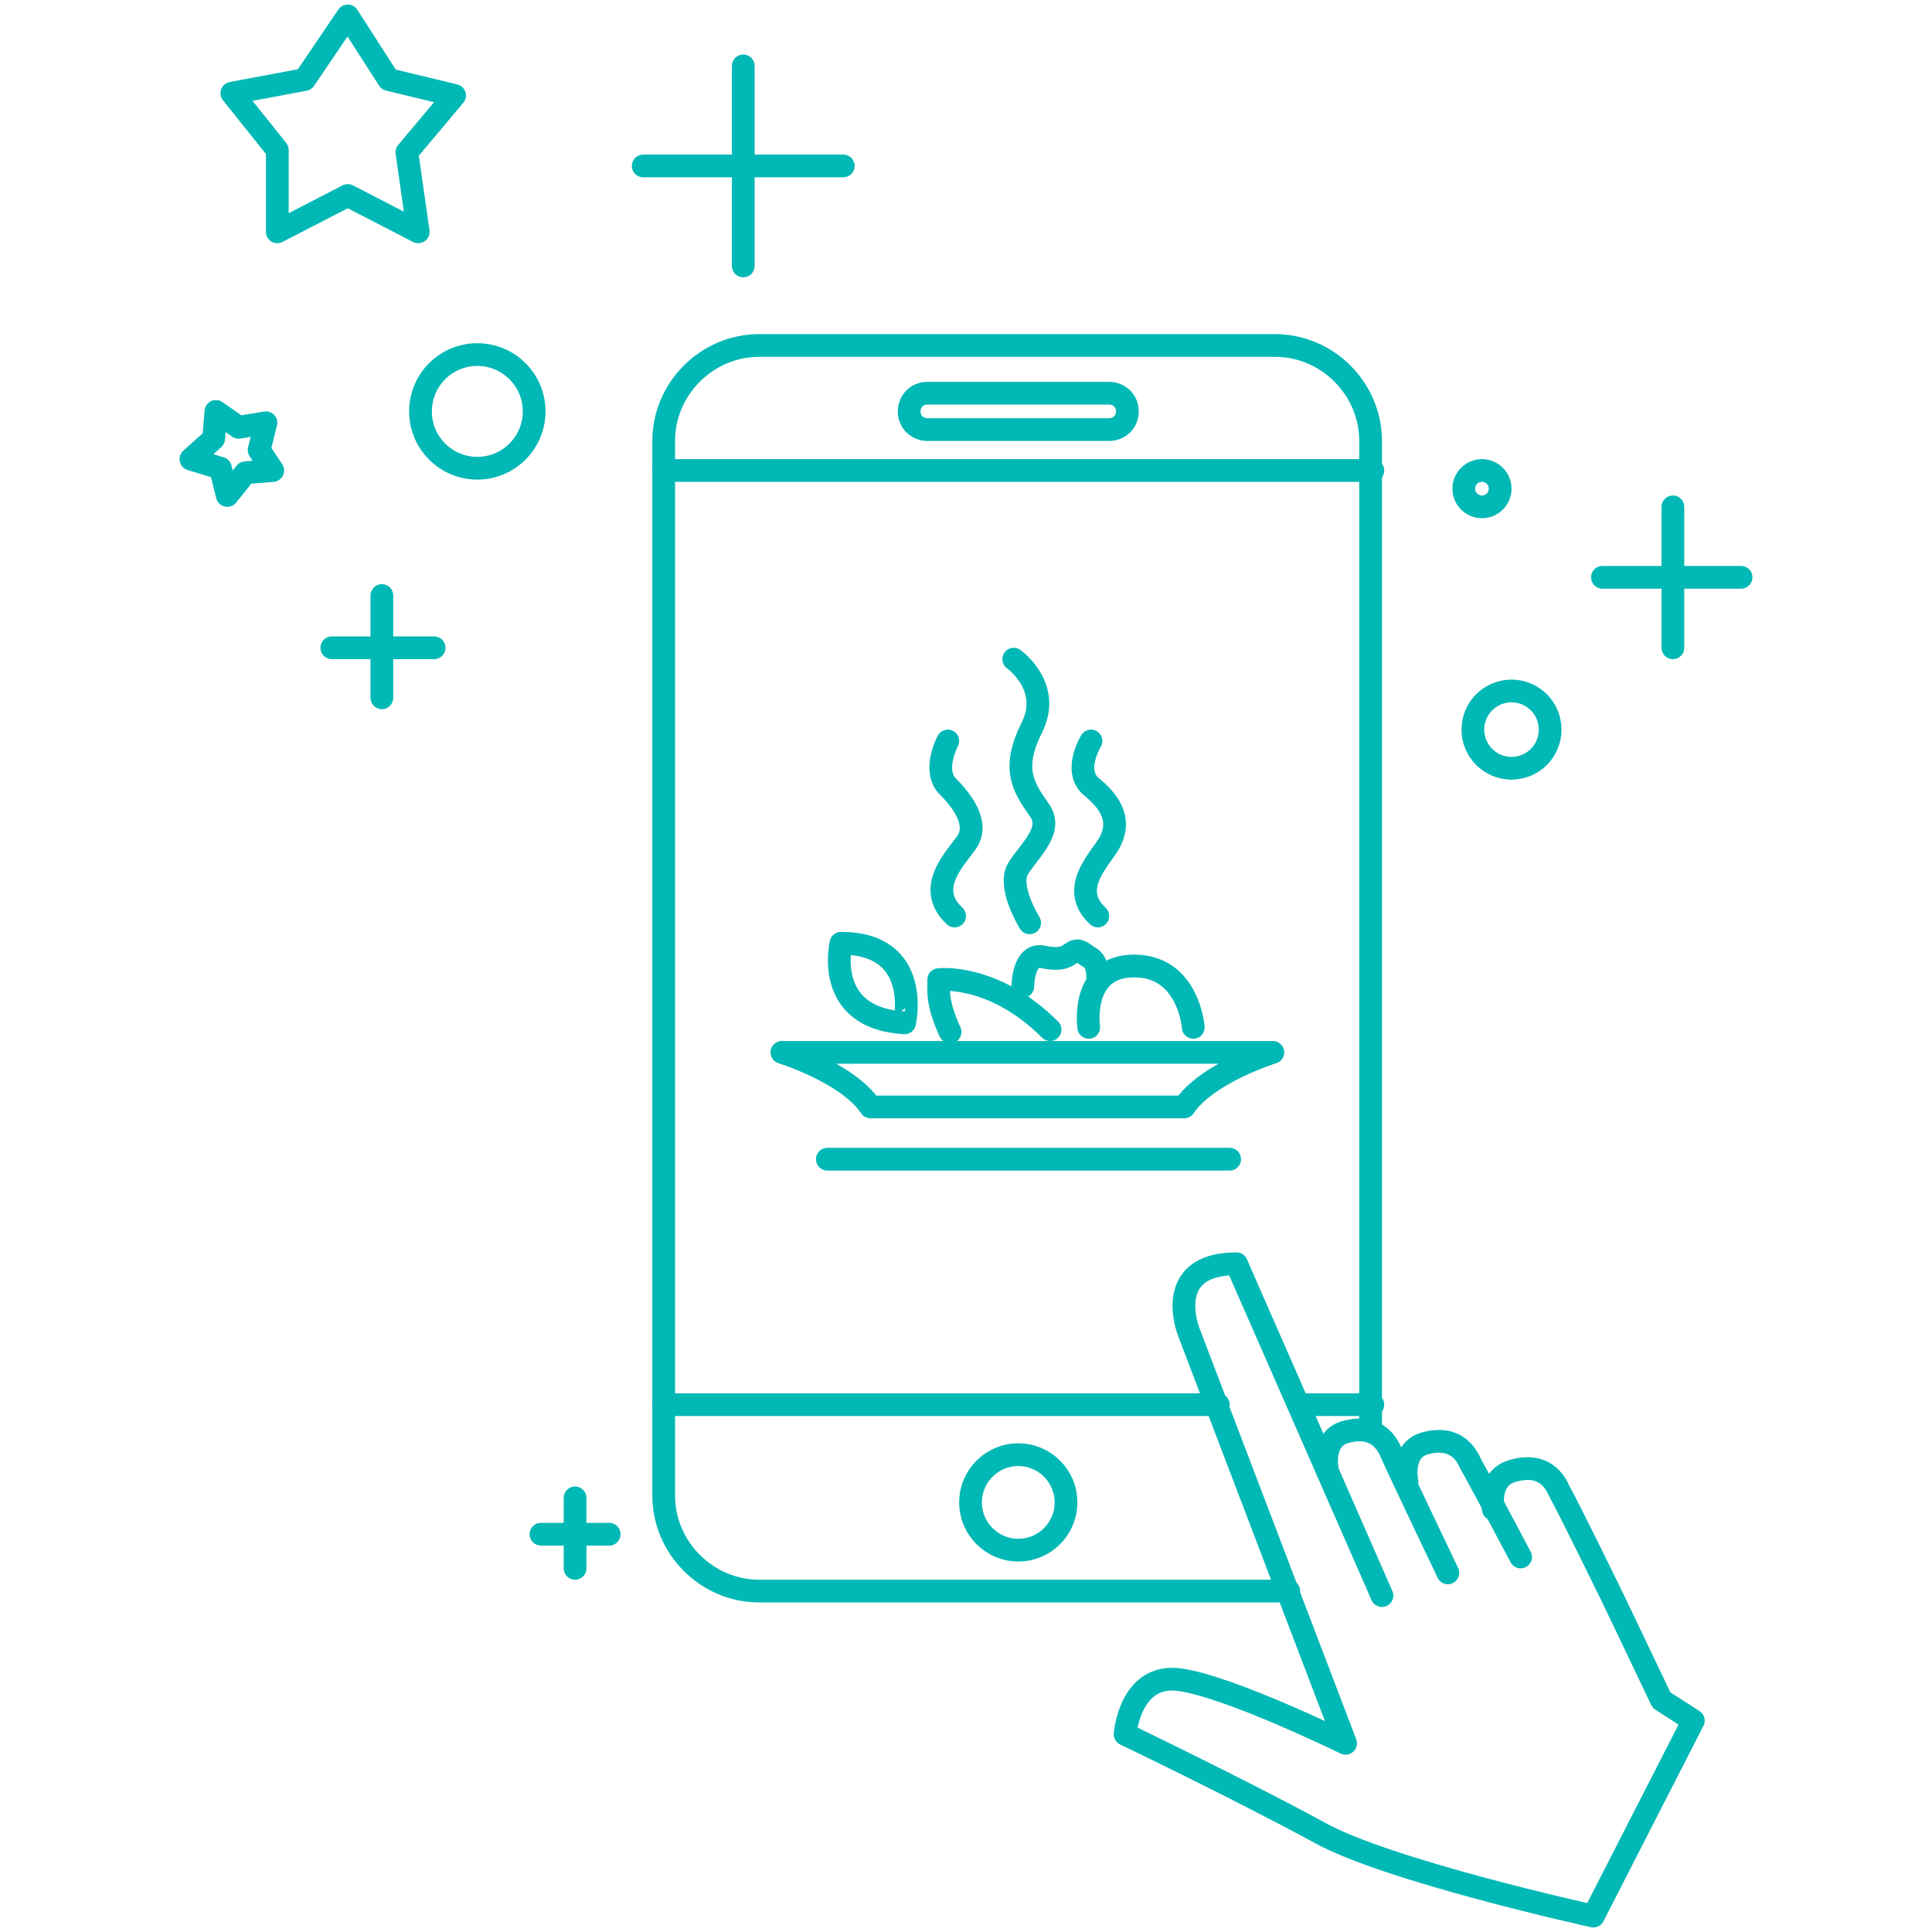
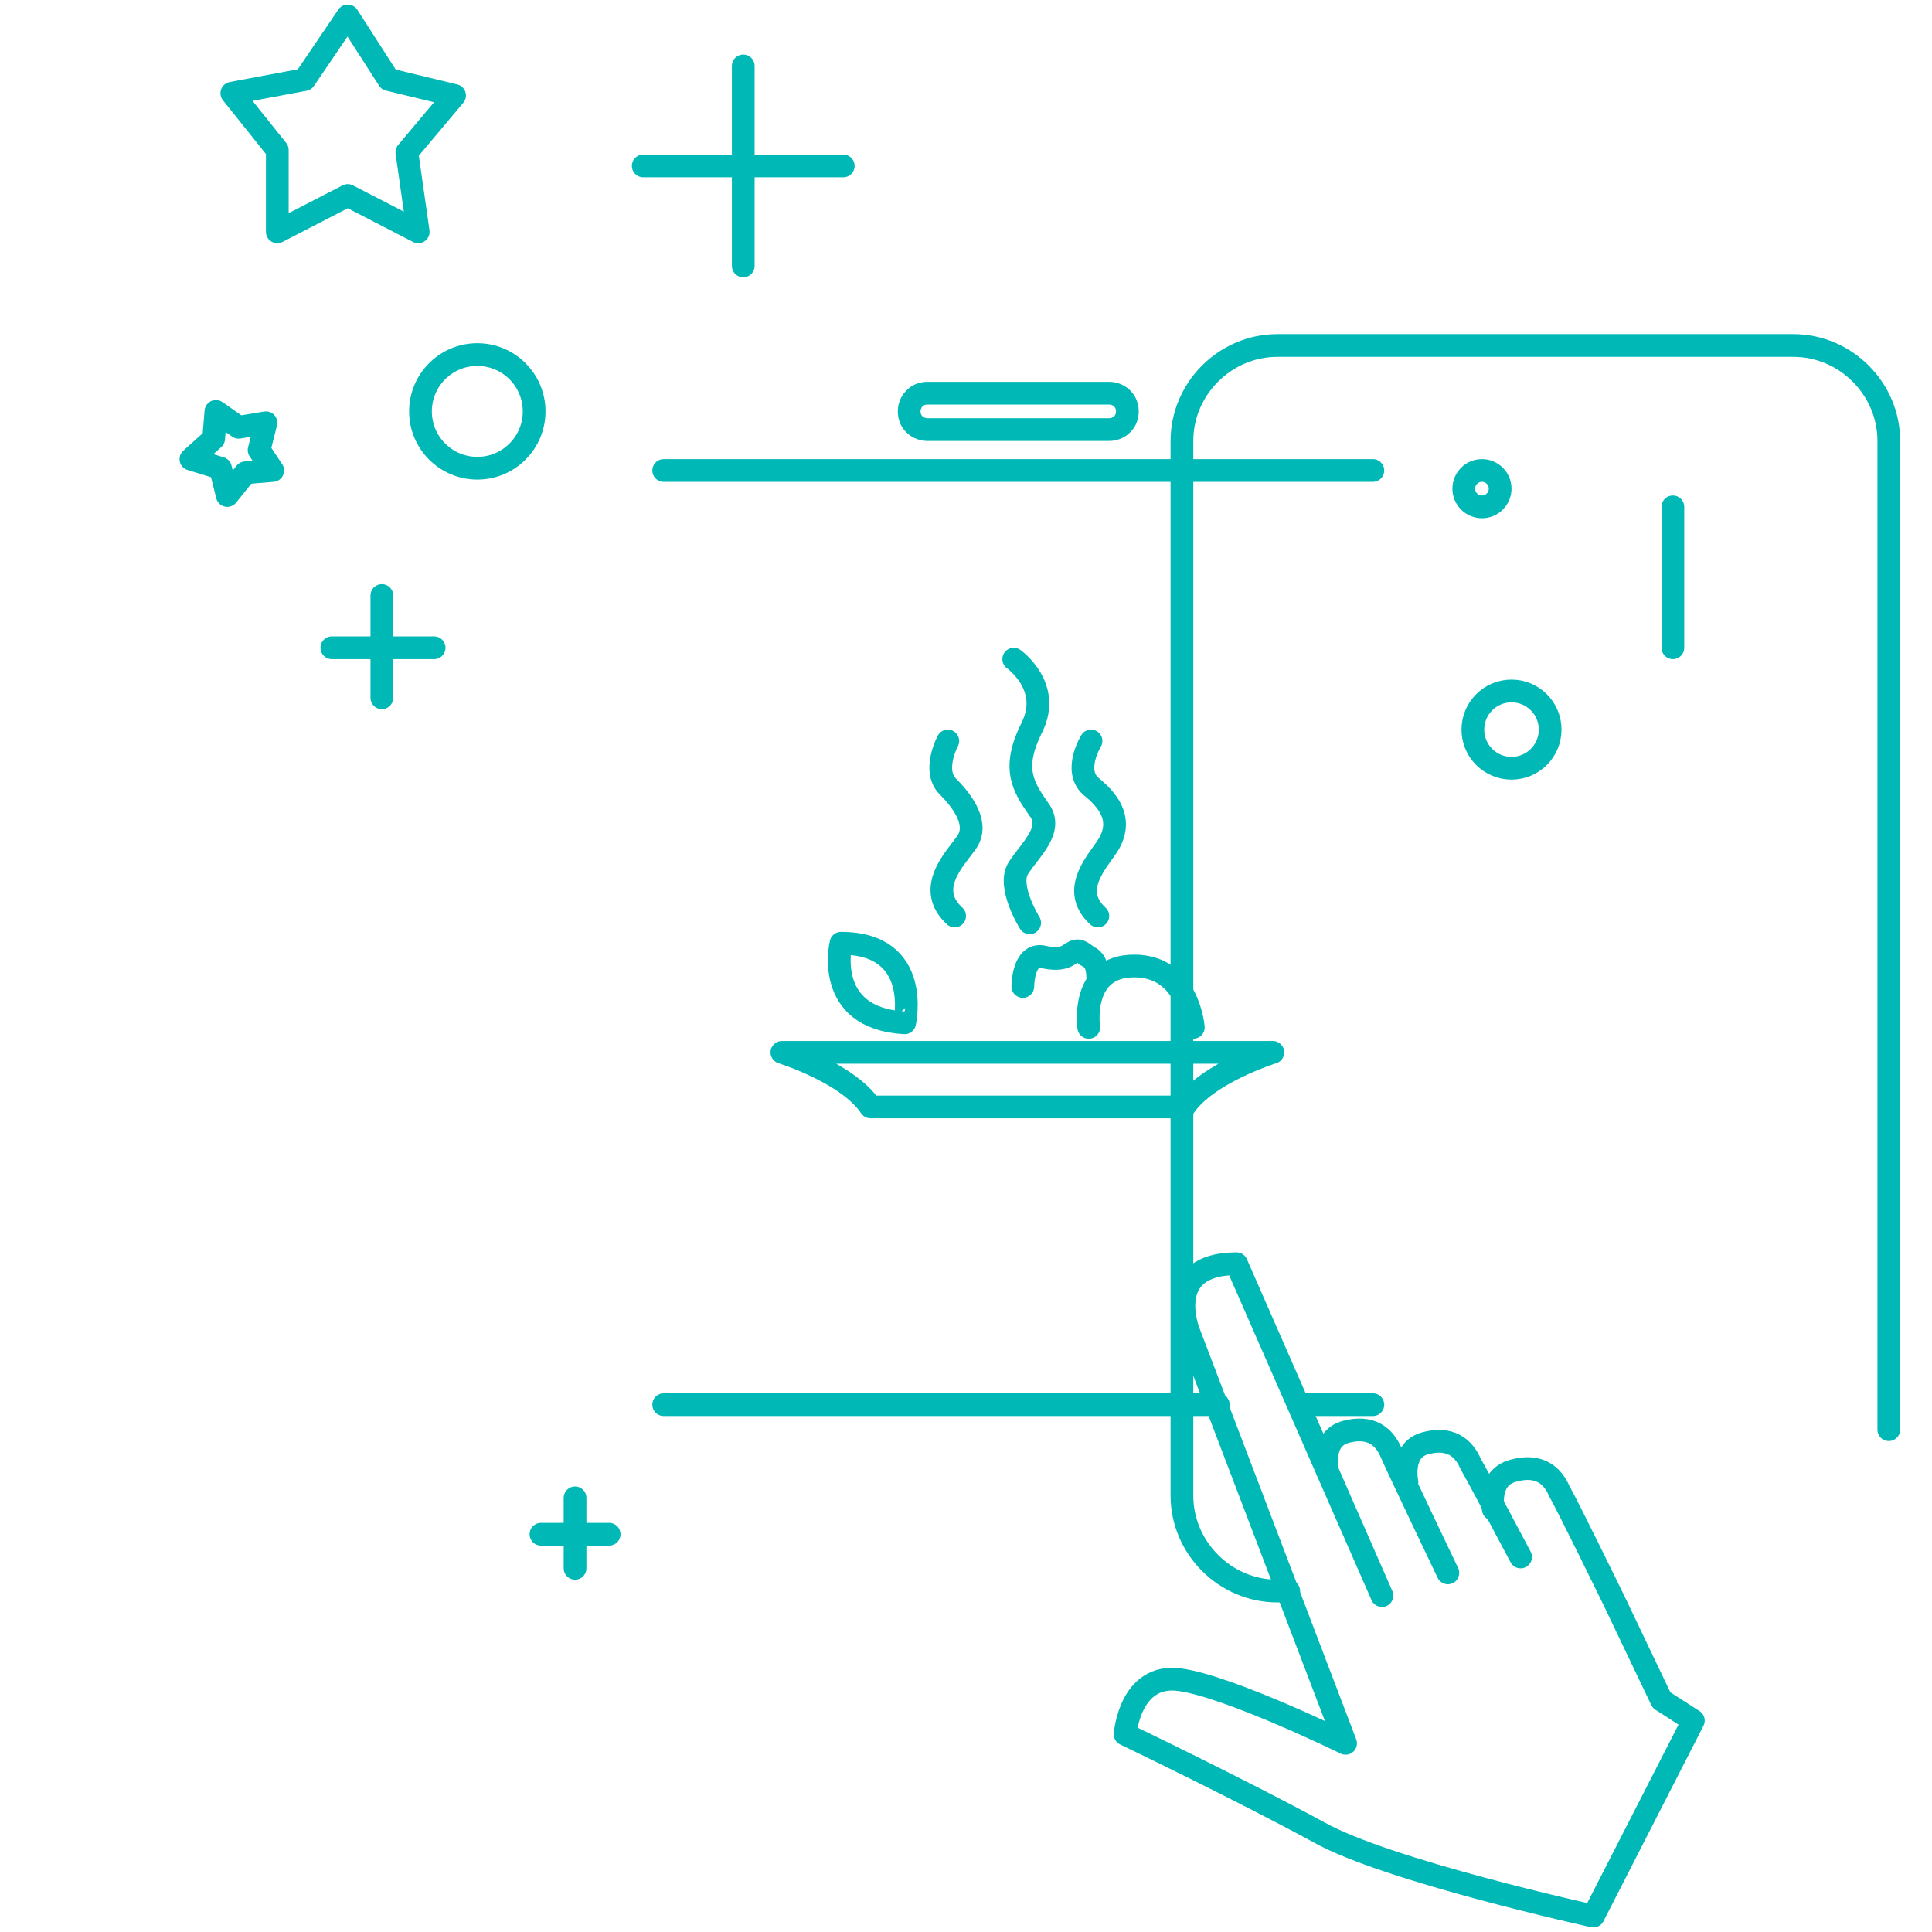
<svg xmlns="http://www.w3.org/2000/svg" version="1.1" id="Layer_1" x="0px" y="0px" viewBox="0 0 85 85" style="enable-background:new 0 0 85 85;" xml:space="preserve">
  <style type="text/css">
	.st0{fill:none;stroke:#00B8B5;stroke-linecap:round;stroke-linejoin:round;stroke-miterlimit:10;}
</style>
  <line class="st0" x1="25.3" y1="65.9" x2="25.3" y2="69" />
  <line class="st0" x1="23.8" y1="67.5" x2="26.8" y2="67.5" />
-   <path class="st0" d="M56.7,70c-0.2,0-0.3,0-0.5,0H33.4c-2.3,0-4.2-1.9-4.2-4.2l0-46.4c0-2.3,1.9-4.2,4.2-4.2h22.7  c2.3,0,4.2,1.9,4.2,4.2l0,43.5" />
-   <circle class="st0" cx="44.8" cy="66.1" r="2.1" />
+   <path class="st0" d="M56.7,70c-0.2,0-0.3,0-0.5,0c-2.3,0-4.2-1.9-4.2-4.2l0-46.4c0-2.3,1.9-4.2,4.2-4.2h22.7  c2.3,0,4.2,1.9,4.2,4.2l0,43.5" />
  <line class="st0" x1="57.2" y1="61.8" x2="60.4" y2="61.8" />
  <line class="st0" x1="29.2" y1="61.8" x2="53.6" y2="61.8" />
  <line class="st0" x1="29.2" y1="20.7" x2="60.4" y2="20.7" />
  <path class="st0" d="M48.8,18.9h-8c-0.4,0-0.8-0.3-0.8-0.8v0c0-0.4,0.3-0.8,0.8-0.8l8,0c0.4,0,0.8,0.3,0.8,0.8v0  C49.6,18.6,49.2,18.9,48.8,18.9z" />
  <g>
-     <line class="st0" x1="36.4" y1="51" x2="54.1" y2="51" />
    <path class="st0" d="M44.8,48.7h-6.5c-1-1.5-3.9-2.4-3.9-2.4H45h0.4H56c0,0-2.9,0.9-3.9,2.4h-6.5H44.8z" />
    <path class="st0" d="M37,41.5c0,0-0.8,3.3,2.8,3.5C39.8,45,40.6,41.5,37,41.5z" />
-     <path class="st0" d="M41.8,45.4c0,0-0.5-1-0.5-1.8v-0.5c0,0,2.4-0.3,4.9,2.2" />
    <path class="st0" d="M47.9,45.2c0,0-0.4-2.7,2-2.7c2.4,0,2.6,2.7,2.6,2.7" />
    <path class="st0" d="M45,43.4c0,0,0-1.5,0.9-1.3c0.9,0.2,1.1-0.1,1.3-0.2c0.3-0.2,0.5,0.1,0.7,0.2c0.2,0.1,0.4,0.3,0.4,1" />
    <path class="st0" d="M41.7,32.6c0,0-0.7,1.3,0,2s1.4,1.7,0.8,2.5c-0.5,0.7-1.8,2-0.5,3.2" />
    <path class="st0" d="M48,32.6c0,0-0.8,1.3,0,2c1,0.8,1.3,1.6,0.8,2.5c-0.4,0.7-1.8,2-0.5,3.2" />
    <path class="st0" d="M44.6,29c0,0,1.7,1.2,0.8,3c-0.9,1.8-0.4,2.6,0.3,3.6c0.7,0.9-0.4,1.8-0.9,2.6c-0.5,0.8,0.5,2.4,0.5,2.4" />
  </g>
  <path class="st0" d="M58.4,64.7c0,0-0.3-1.4,0.8-1.7c1.1-0.3,1.7,0.2,2,0.9c0.3,0.7,2.5,5.3,2.5,5.3" />
  <path class="st0" d="M61.9,65.2c0,0-0.3-1.4,0.8-1.7s1.7,0.2,2,0.9c0.4,0.7,2.2,4.1,2.2,4.1" />
  <path class="st0" d="M65.7,66.4c0,0-0.3-1.4,0.9-1.7c1.1-0.3,1.7,0.2,2,0.9c0.4,0.7,2.4,4.8,2.4,4.8l2.1,4.4l1.4,0.9l-4.4,8.6  c0,0-9.1-2-12.1-3.7c-3.5-1.9-8.5-4.3-8.5-4.3s0.2-2.7,2.4-2.4c2.2,0.3,7.3,2.8,7.3,2.8l-6.9-18.1c0,0-1.2-3,2.1-3l6.4,14.6" />
  <line class="st0" x1="73.6" y1="22.3" x2="73.6" y2="28.5" />
-   <line class="st0" x1="70.5" y1="25.4" x2="76.6" y2="25.4" />
  <line class="st0" x1="32.7" y1="2.9" x2="32.7" y2="11.7" />
  <line class="st0" x1="28.3" y1="7.3" x2="37.1" y2="7.3" />
  <line class="st0" x1="14.6" y1="28.5" x2="19.1" y2="28.5" />
  <line class="st0" x1="16.8" y1="30.7" x2="16.8" y2="26.2" />
  <polygon class="st0" points="13.4,3.5 15.3,0.7 17.1,3.5 20,4.2 17.9,6.7 18.4,10.2 15.3,8.6 12.2,10.2 12.2,6.6 10.2,4.1 " />
  <polygon class="st0" points="10.5,18.8 11.7,18.6 11.4,19.8 12,20.7 10.8,20.8 10,21.8 9.7,20.6 8.4,20.2 9.4,19.3 9.5,18.1 " />
  <circle class="st0" cx="21" cy="18.1" r="2.5" />
  <circle class="st0" cx="66.5" cy="32.1" r="1.7" />
  <circle class="st0" cx="65.2" cy="21.5" r="0.8" />
</svg>